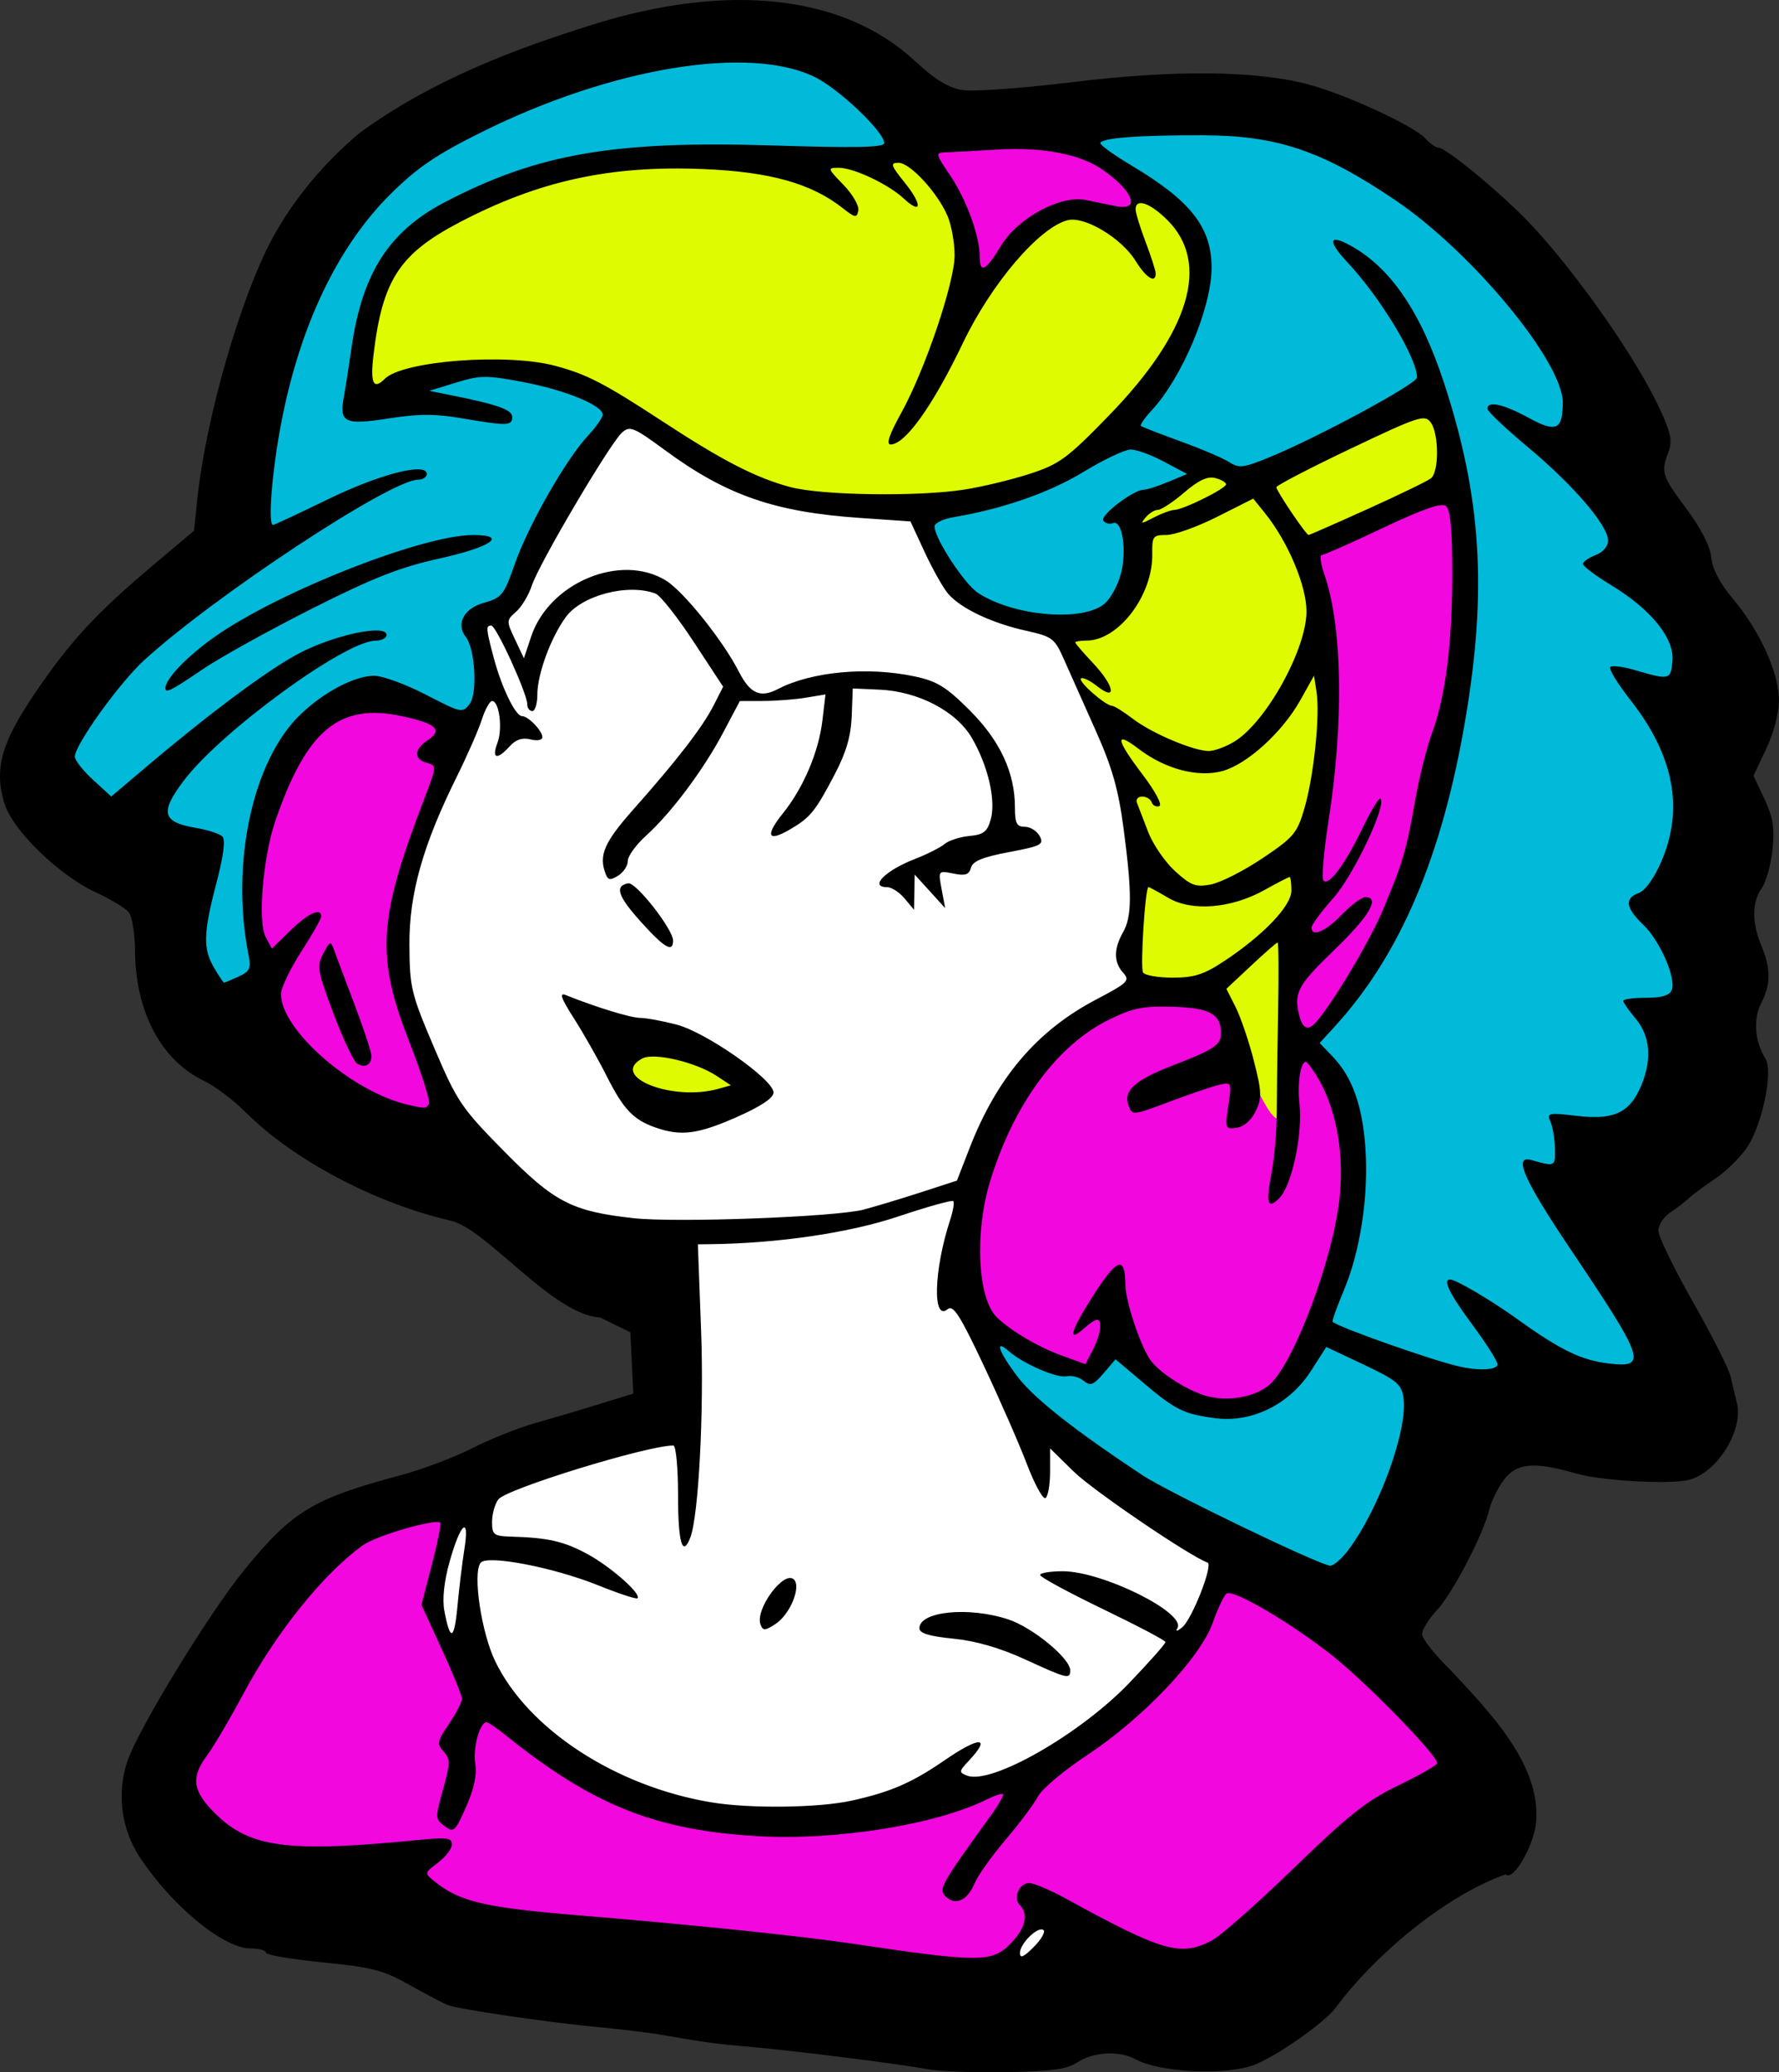
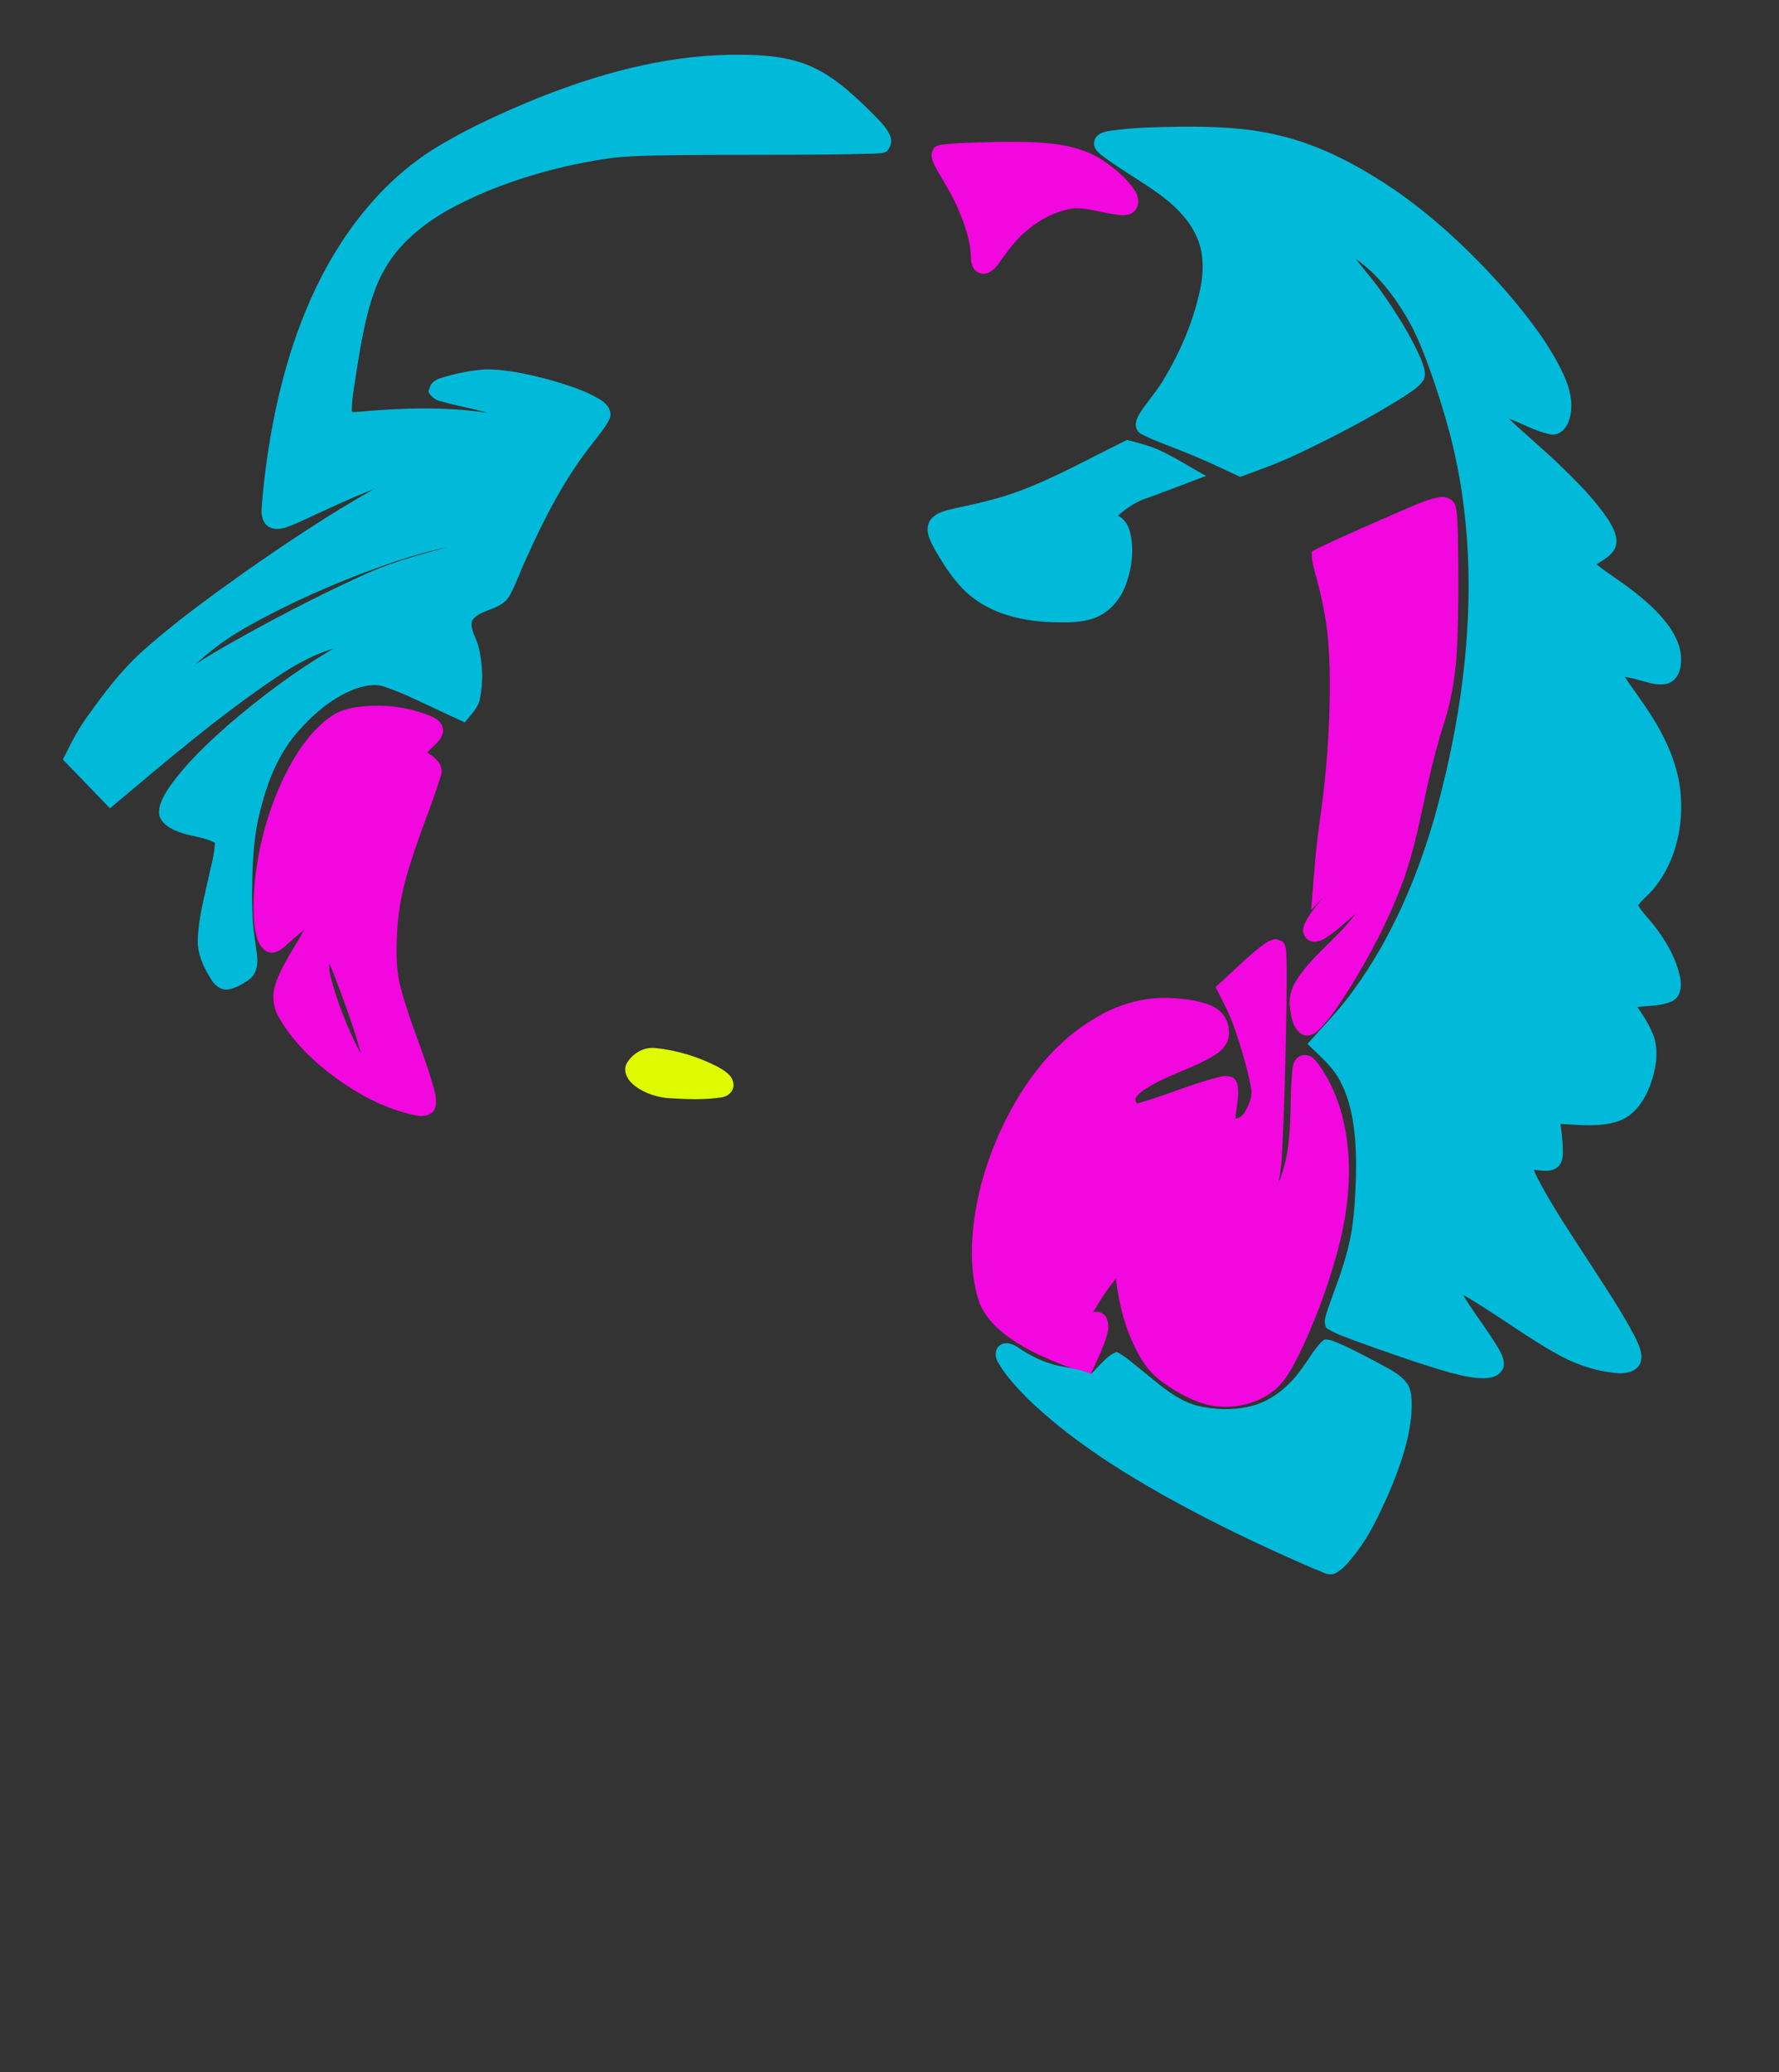
<svg xmlns="http://www.w3.org/2000/svg" xmlns:ns1="http://www.inkscape.org/namespaces/inkscape" xmlns:ns2="http://sodipodi.sourceforge.net/DTD/sodipodi-0.dtd" width="93.631mm" height="109.002mm" viewBox="0 0 93.631 109.002" version="1.1" id="svg3644" xml:space="preserve" ns1:version="1.2 (dc2aedaf03, 2022-05-15)" ns2:docname="Pastel girl.svg">
  <rect x="0" y="0" width="93.631" height="109.002" fill="#333333" stroke="none" />
  <title id="title12250">Pastel girl</title>
  <ns2:namedview id="namedview3646" pagecolor="#ffffff" bordercolor="#000000" borderopacity="0.25" ns1:showpageshadow="2" ns1:pageopacity="0.0" ns1:pagecheckerboard="0" ns1:deskcolor="#d1d1d1" ns1:document-units="mm" showgrid="false" ns1:zoom="0.91352123" ns1:cx="488.76806" ns1:cy="63.490588" ns1:window-width="1920" ns1:window-height="1017" ns1:window-x="1912" ns1:window-y="-8" ns1:window-maximized="1" ns1:current-layer="layer1" />
  <defs id="defs3641" />
  <g ns1:label="Lager 1" ns1:groupmode="layer" id="layer1" transform="translate(-92.978,-100.532)">
-     <path style="fill:#ffffff;fill-opacity:1;stroke:none;stroke-width:0.265" d="m 109.235,181.141 c 0.786,0 19.057,-6.287 19.057,-6.287 l -0.786,-6.287 c 0,0 -22.79,-10.806 -21.218,-11.984 1.572,-1.179 15.717,-48.527 15.717,-48.527 l 49.509,25.541 -12.574,72.103 -52.063,-5.501 z" id="path12190" />
-     <path id="path3731" style="fill:#f207de;fill-opacity:1;stroke:none;stroke-width:0.141" d="m 115.905,180.166 c -0.753,0.056 -1.481,0.282 -2.2,0.499 -0.898,0.256 -1.735,0.699 -2.464,1.28 -1.607,1.268 -2.877,2.902 -4.036,4.575 -0.969,1.405 -1.809,2.891 -2.653,4.372 -0.412,0.733 -0.875,1.434 -1.295,2.161 -0.323,0.576 -0.479,1.301 -0.182,1.921 0.315,0.683 0.897,1.194 1.452,1.682 0.91,0.78 2.078,1.198 3.259,1.33 1.773,0.211 3.56,0.033 5.333,-0.074 0.772,-0.043 1.588,-0.091 2.378,-0.111 0.187,-0.005 0.375,-0.004 0.562,0.005 -0.3,0.356 -0.723,0.634 -0.896,1.081 -0.151,0.419 0.176,0.806 0.494,1.038 0.79,0.553 1.709,0.895 2.633,1.151 0.87,0.212 1.769,0.265 2.655,0.378 3.992,0.434 7.985,0.748 11.976,1.184 2.246,0.239 4.521,0.529 6.764,0.843 0.948,0.121 1.893,0.281 2.844,0.376 0.83,0.035 1.669,0.111 2.496,-0.005 0.679,-0.086 1.244,-0.524 1.667,-1.039 0.415,-0.464 0.79,-1.096 0.608,-1.738 -0.05,-0.316 -0.389,-0.554 -0.311,-0.89 0.115,-0.214 0.363,-0.055 0.529,-0.008 1.183,0.496 2.303,1.127 3.453,1.693 1.117,0.554 2.233,1.136 3.432,1.493 0.627,0.196 1.327,0.203 1.925,-0.092 0.909,-0.432 1.663,-1.117 2.425,-1.762 1.575,-1.365 3.051,-2.84 4.604,-4.228 1.257,-1.119 2.639,-2.105 4.155,-2.843 0.466,-0.253 0.979,-0.479 1.324,-0.895 0.179,-0.226 0.162,-0.546 -0.011,-0.769 -0.561,-0.753 -1.237,-1.411 -1.882,-2.091 -1.1,-1.116 -2.202,-2.235 -3.4,-3.246 -1.411,-1.115 -2.913,-2.117 -4.485,-2.991 -0.44,-0.22 -0.878,-0.499 -1.376,-0.554 -0.314,-0.039 -0.565,0.2 -0.684,0.469 -0.463,0.883 -0.753,1.856 -1.338,2.674 -0.615,0.88 -1.328,1.691 -2.086,2.45 -1.356,1.341 -2.888,2.487 -4.437,3.593 -0.818,0.603 -1.636,1.251 -2.174,2.13 -0.123,0.174 -0.24,0.326 -0.378,0.512 -0.866,1.164 -1.842,2.251 -2.595,3.495 -0.178,0.315 -0.358,0.689 -0.706,0.841 -0.107,0.011 -0.253,-0.116 -0.168,-0.22 0.352,-0.748 0.864,-1.404 1.323,-2.088 0.529,-0.776 1.087,-1.536 1.551,-2.354 0.109,-0.2 0.055,-0.435 0.078,-0.653 -0.256,-0.082 -0.515,-0.231 -0.788,-0.128 -0.778,0.229 -1.505,0.601 -2.288,0.817 -1.19,0.365 -2.457,0.641 -3.646,0.852 -1.207,0.224 -2.475,0.269 -3.675,0.308 -0.877,0.021 -1.792,0.02 -2.644,0 -0.471,-0.014 -0.894,-0.029 -1.367,-0.058 -0.917,-0.044 -1.828,-0.17 -2.719,-0.388 -0.421,-0.095 -0.901,-0.219 -1.338,-0.35 -2.182,-0.633 -4.201,-1.732 -6.039,-3.053 -0.527,-0.37 -1.001,-0.741 -1.515,-1.133 -0.417,-0.301 -0.821,-0.642 -1.299,-0.841 -0.42,-0.117 -0.801,0.227 -0.928,0.605 -0.291,0.746 -0.23,1.56 -0.287,2.342 -0.084,0.804 -0.371,1.576 -0.728,2.297 -0.059,0.107 -0.141,0.289 -0.241,0.107 -0.102,-0.306 0.015,-0.639 0.068,-0.947 0.153,-0.639 0.339,-1.269 0.51,-1.904 -0.202,-0.37 -0.404,-0.74 -0.606,-1.109 0.333,-0.583 0.744,-1.127 1.009,-1.746 0.245,-0.561 0.011,-1.168 -0.221,-1.69 -0.552,-1.273 -1.102,-2.547 -1.67,-3.813 0.311,-1.327 0.683,-2.642 0.908,-3.987 0.035,-0.186 0.004,-0.394 -0.082,-0.553 -0.174,-0.124 -0.356,-0.22 -0.577,-0.202 z" />
    <path id="path7184" style="fill:#f207de;fill-opacity:1;stroke:none;stroke-width:0.141" d="m 146.329,107.992 c -0.352,-8.1e-4 -0.705,0.004 -1.057,0.01 -0.935,0.036 -1.876,0.025 -2.804,0.149 -0.15,0.05 -0.346,0.083 -0.38,0.265 -0.201,0.351 0.043,0.738 0.203,1.056 0.388,0.668 0.806,1.322 1.107,2.037 0.339,0.794 0.649,1.628 0.677,2.5 -0.015,0.321 0.092,0.771 0.459,0.887 0.386,0.145 0.748,-0.158 0.966,-0.451 0.45,-0.623 0.891,-1.265 1.488,-1.761 0.714,-0.614 1.592,-1.071 2.532,-1.198 0.672,-0.021 1.319,0.205 1.98,0.295 0.39,0.064 0.864,0.17 1.179,-0.143 0.324,-0.31 0.221,-0.821 -0.018,-1.149 -0.41,-0.595 -0.98,-1.064 -1.567,-1.476 -1.082,-0.744 -2.421,-0.947 -3.706,-0.996 -0.352,-0.017 -0.704,-0.024 -1.057,-0.024 z m 22.508,18.682 c -0.689,0.073 -1.313,0.407 -1.948,0.661 -1.521,0.662 -3.048,1.318 -4.546,2.03 -0.109,0.096 -0.36,0.109 -0.325,0.288 -0.014,0.495 0.18,0.964 0.289,1.441 0.179,0.643 0.321,1.343 0.429,1.971 0.273,1.725 0.255,3.48 0.201,5.22 -0.024,0.646 -0.062,1.295 -0.112,1.954 -0.04,0.52 -0.084,1.017 -0.142,1.546 -0.165,1.507 -0.424,3.003 -0.527,4.517 -0.058,0.703 -0.116,1.406 -0.174,2.108 0.198,-0.212 0.435,-0.471 0.61,-0.655 -0.348,0.46 -0.75,0.896 -0.981,1.43 -0.099,0.254 -0.052,0.562 0.163,0.741 0.283,0.234 0.697,0.144 0.975,-0.059 0.568,-0.355 1.086,-0.864 1.574,-1.269 -0.924,1.27 -2.278,2.167 -3.117,3.504 -0.287,0.442 -0.414,0.981 -0.328,1.503 0.056,0.497 0.188,1.067 0.644,1.346 0.307,0.141 0.646,-0.023 0.868,-0.246 0.656,-0.657 1.145,-1.456 1.646,-2.232 1.071,-1.733 2.023,-3.549 2.738,-5.459 0.649,-1.727 0.972,-3.549 1.373,-5.343 0.237,-1.041 0.506,-2.104 0.843,-3.132 0.428,-1.352 0.634,-2.764 0.686,-4.179 0.074,-1.914 0.066,-3.83 0.031,-5.744 -0.028,-0.51 -0.002,-1.034 -0.143,-1.529 -0.114,-0.287 -0.43,-0.431 -0.727,-0.414 z m -56.001,10.979 c -0.059,1.2e-4 -0.119,0.001 -0.178,0.001 -0.827,0.022 -1.712,0.121 -2.383,0.652 -1.057,0.788 -1.773,1.938 -2.351,3.102 -0.933,1.958 -1.485,4.102 -1.592,6.269 -0.018,0.781 -0.043,1.592 0.224,2.338 0.135,0.318 0.402,0.664 0.787,0.624 0.441,-0.052 0.727,-0.444 1.054,-0.704 0.19,-0.167 0.415,-0.365 0.599,-0.499 -0.523,0.941 -1.17,1.827 -1.518,2.854 -0.205,0.589 -0.124,1.252 0.194,1.785 0.822,1.415 2.067,2.538 3.406,3.454 1.175,0.793 2.482,1.428 3.883,1.69 0.345,0.055 0.774,-0.036 0.914,-0.395 0.142,-0.423 -0.019,-0.874 -0.13,-1.287 -0.495,-1.694 -1.219,-3.314 -1.669,-5.021 -0.242,-0.894 -0.252,-1.827 -0.207,-2.746 0.014,-0.27 0.032,-0.61 0.066,-0.906 0.1,-1.007 0.35,-1.991 0.653,-2.954 0.07,-0.22 0.165,-0.512 0.25,-0.758 0.411,-1.231 0.928,-2.469 1.315,-3.725 0.112,-0.275 0.085,-0.595 -0.109,-0.827 -0.156,-0.201 -0.363,-0.353 -0.583,-0.477 0.283,-0.361 0.78,-0.614 0.83,-1.112 0.044,-0.411 -0.326,-0.708 -0.679,-0.827 -0.827,-0.328 -1.709,-0.518 -2.6,-0.528 -0.059,-0.002 -0.119,-0.003 -0.178,-0.003 z m 47.296,12.278 c -0.04,-0.003 -0.081,0.002 -0.122,0.018 -0.399,0.092 -0.699,0.404 -1.016,0.645 -0.698,0.597 -1.356,1.24 -2.036,1.858 0.374,0.747 0.778,1.484 1.035,2.283 0.278,0.796 0.524,1.645 0.71,2.441 0.058,0.269 0.122,0.513 0.146,0.803 -2.6e-4,0.369 -0.174,0.716 -0.344,1.035 -0.106,0.191 -0.295,0.325 -0.508,0.369 0.04,-0.609 0.234,-1.225 0.103,-1.834 -0.06,-0.167 -0.151,-0.344 -0.342,-0.377 -0.331,-0.115 -0.683,0.044 -1.01,0.115 -1.305,0.362 -2.552,0.91 -3.859,1.267 -0.12,0.06 -0.163,-0.141 -0.155,-0.227 0.182,-0.357 0.574,-0.538 0.901,-0.74 1.074,-0.6 2.282,-0.931 3.325,-1.589 0.419,-0.255 0.746,-0.714 0.698,-1.222 -4.7e-4,-0.574 -0.372,-1.103 -0.895,-1.328 -0.706,-0.314 -1.492,-0.385 -2.255,-0.424 -1.437,-0.055 -2.861,0.395 -4.064,1.168 -1.668,1.013 -2.976,2.529 -3.961,4.197 -1.194,2.028 -2.004,4.297 -2.277,6.638 -0.143,1.35 -0.117,2.753 0.328,4.048 0.422,1.03 1.355,1.733 2.287,2.28 1.114,0.648 2.341,1.057 3.536,1.527 0.326,-0.788 0.772,-1.539 0.937,-2.384 0.067,-0.35 -0.04,-0.811 -0.411,-0.937 -0.123,-0.038 -0.253,-0.042 -0.376,-0.003 0.359,-0.617 0.747,-1.22 1.204,-1.77 0.153,1.372 0.513,2.734 1.175,3.952 0.325,0.613 0.778,1.158 1.354,1.549 0.763,0.535 1.606,1 2.528,1.184 1.191,0.2 2.487,-0.117 3.402,-0.919 0.621,-0.583 0.973,-1.38 1.349,-2.129 0.838,-1.814 1.519,-3.703 1.999,-5.643 0.538,-2.248 0.673,-4.651 0.009,-6.888 -0.287,-0.929 -0.704,-1.835 -1.321,-2.593 -0.227,-0.295 -0.708,-0.39 -0.977,-0.1 -0.274,0.282 -0.227,0.714 -0.274,1.076 -0.09,1.418 0.003,2.856 -0.305,4.254 -0.091,0.415 -0.207,0.827 -0.384,1.213 0.063,-0.423 0.161,-0.842 0.17,-1.272 0.151,-2.632 0.2,-5.27 0.248,-7.906 0.004,-1.025 0.044,-2.052 -0.022,-3.075 -0.016,-0.157 -0.082,-0.328 -0.176,-0.443 -0.119,-0.03 -0.234,-0.107 -0.354,-0.116 z m -49.808,1.289 c 0.05,0.121 0.099,0.242 0.149,0.363 0.528,1.36 1.041,2.729 1.439,4.134 0.066,0.208 0.041,0.23 -0.058,0.029 -0.613,-1.215 -1.123,-2.489 -1.466,-3.807 -0.052,-0.235 -0.115,-0.478 -0.064,-0.719 z" />
    <path id="path7187" style="fill:#defb01;fill-opacity:1;stroke:none;stroke-width:0.141" d="m 127.285,155.651 c -0.545,0.009 -1.064,0.356 -1.327,0.825 -0.218,0.433 0.083,0.92 0.439,1.174 0.545,0.419 1.227,0.622 1.909,0.653 0.883,0.053 1.779,0.087 2.656,-0.053 0.339,-0.044 0.659,-0.334 0.619,-0.694 -0.034,-0.46 -0.485,-0.719 -0.846,-0.921 -1.017,-0.522 -2.135,-0.862 -3.273,-0.978 -0.059,-0.006 -0.118,-0.006 -0.177,-0.005 z" />
    <path id="path9605" style="fill:#01bada;fill-opacity:1;stroke:none;stroke-width:0.141" d="m 131.286,103.415 c -3.477,0.08 -6.878,1.021 -10.088,2.311 -1.699,0.697 -3.38,1.457 -4.967,2.386 -1.568,0.912 -2.945,2.132 -4.089,3.537 -2.281,2.778 -3.662,6.186 -4.482,9.658 -0.456,1.955 -0.758,3.945 -0.912,5.946 -0.038,0.392 0.068,0.877 0.472,1.038 0.478,0.187 0.973,-0.08 1.413,-0.255 1.339,-0.61 2.664,-1.254 4.039,-1.784 -2.347,1.315 -4.585,2.817 -6.79,4.355 -1.883,1.339 -3.759,2.699 -5.481,4.244 -1.063,0.975 -1.939,2.132 -2.776,3.301 -0.458,0.633 -0.842,1.314 -1.179,2.018 -0.036,0.138 -0.254,0.303 -0.067,0.407 0.796,0.825 1.592,1.649 2.388,2.473 2.842,-2.385 5.665,-4.81 8.748,-6.885 0.874,-0.59 1.797,-1.121 2.802,-1.453 0.191,-0.073 0.322,-0.11 0.068,0.02 -1.903,1.126 -3.677,2.46 -5.355,3.898 -1.154,1.015 -2.287,2.081 -3.168,3.348 -0.275,0.431 -0.588,0.927 -0.494,1.46 0.173,0.525 0.737,0.762 1.221,0.923 0.566,0.168 1.173,0.228 1.702,0.497 -0.023,0.651 -0.227,1.28 -0.356,1.915 -0.226,1.045 -0.514,2.089 -0.547,3.163 -0.028,0.734 0.274,1.429 0.662,2.036 0.182,0.347 0.528,0.67 0.948,0.605 0.397,-0.075 0.76,-0.287 1.087,-0.517 0.403,-0.292 0.483,-0.83 0.419,-1.293 -0.089,-0.705 -0.222,-1.405 -0.236,-2.117 -0.016,-0.324 -0.025,-0.728 -0.024,-1.089 0.011,-1.282 0.048,-2.575 0.301,-3.835 0.362,-1.653 0.922,-3.321 2.038,-4.627 0.828,-0.953 1.81,-1.826 2.997,-2.297 0.529,-0.2 1.124,-0.338 1.674,-0.133 1.044,0.35 2.021,0.868 3.023,1.32 0.388,0.182 0.776,0.363 1.165,0.545 0.291,-0.391 0.694,-0.732 0.79,-1.234 0.196,-0.903 0.148,-1.853 -0.068,-2.749 -0.099,-0.445 -0.435,-0.852 -0.353,-1.326 0.151,-0.337 0.545,-0.457 0.857,-0.597 0.435,-0.152 0.9,-0.345 1.134,-0.77 0.344,-0.626 0.572,-1.308 0.875,-1.953 0.957,-2.127 2.032,-4.226 3.49,-6.058 0.31,-0.406 0.673,-0.823 0.9,-1.298 0.16,-0.406 -0.163,-0.8 -0.496,-0.997 -0.807,-0.496 -1.727,-0.766 -2.629,-1.032 -1.121,-0.296 -2.268,-0.567 -3.434,-0.557 -0.795,0.06 -1.585,0.218 -2.345,0.459 -0.267,0.081 -0.533,0.258 -0.58,0.552 -0.125,0.17 0.004,0.29 0.128,0.41 0.217,0.248 0.58,0.269 0.878,0.364 0.681,0.178 1.375,0.297 2.051,0.496 -2.249,-0.328 -4.536,-0.262 -6.792,-0.049 -0.108,-0.021 -0.348,0.079 -0.356,-0.07 0.01,-0.774 0.185,-1.535 0.287,-2.3 0.175,-1.099 0.367,-2.198 0.676,-3.268 0.038,-0.123 0.101,-0.332 0.155,-0.486 0.363,-1.116 0.992,-2.145 1.847,-2.952 1.17,-1.14 2.652,-1.893 4.144,-2.522 2.097,-0.858 4.307,-1.438 6.549,-1.752 0.783,-0.096 1.57,-0.118 2.342,-0.134 3.815,-0.071 7.633,0.012 11.447,-0.097 0.233,-0.012 0.492,-0.006 0.7,-0.107 0.186,-0.204 0.307,-0.486 0.213,-0.761 -0.175,-0.513 -0.609,-0.877 -0.97,-1.262 -1.071,-1.054 -2.209,-2.134 -3.66,-2.63 -1.261,-0.439 -2.619,-0.452 -3.939,-0.442 z m 23.863,3.779 c -1.266,0.022 -2.54,0.038 -3.794,0.227 -0.326,0.046 -0.732,0.186 -0.786,0.559 -0.077,0.303 0.183,0.558 0.404,0.729 0.726,0.557 1.521,1.016 2.278,1.528 1.069,0.692 2.143,1.518 2.689,2.703 0.421,0.881 0.395,1.949 0.197,2.849 -0.348,1.611 -0.993,3.153 -1.833,4.568 -0.328,0.578 -0.752,1.092 -1.148,1.624 -0.204,0.312 -0.48,0.668 -0.379,1.062 0.059,0.15 0.153,0.268 0.301,0.337 0.674,0.343 1.393,0.584 2.092,0.868 0.26,0.109 0.588,0.238 0.871,0.361 0.746,0.312 1.475,0.665 2.208,1.005 1.023,-0.368 2.048,-0.737 3.029,-1.207 1.905,-0.902 3.78,-1.876 5.566,-2.999 0.376,-0.266 0.815,-0.495 1.062,-0.898 0.17,-0.357 -0.017,-0.755 -0.143,-1.097 -0.547,-1.256 -1.292,-2.417 -2.077,-3.536 -0.425,-0.607 -0.917,-1.163 -1.377,-1.743 1.148,0.789 2.017,1.921 2.718,3.111 0.506,0.862 0.87,1.798 1.204,2.723 0.383,1.077 0.732,2.177 1.024,3.264 0.572,2.139 0.884,4.344 0.984,6.555 0.006,0.175 0.017,0.436 0.022,0.644 0.11,4.445 -0.603,8.881 -1.799,13.153 -0.929,3.193 -2.265,6.302 -4.224,9.004 -0.728,1.022 -1.608,1.92 -2.446,2.849 0.607,0.617 1.316,1.166 1.715,1.953 0.551,1.025 0.736,2.198 0.813,3.346 0.005,0.116 0.016,0.274 0.019,0.408 0.034,0.932 -0.006,1.865 -0.071,2.795 -0.02,0.264 -0.051,0.597 -0.09,0.886 -0.159,1.389 -0.635,2.711 -1.122,4.013 -0.126,0.398 -0.307,0.786 -0.357,1.204 0.035,0.15 0.004,0.343 0.184,0.399 0.467,0.295 1.008,0.446 1.517,0.653 1.649,0.594 3.303,1.18 4.988,1.664 0.635,0.146 1.288,0.325 1.945,0.251 0.384,-0.043 0.804,-0.313 0.796,-0.738 -0.011,-0.477 -0.333,-0.871 -0.568,-1.263 -0.51,-0.805 -1.1,-1.558 -1.591,-2.376 1.767,1.011 3.379,2.272 5.172,3.237 0.925,0.489 1.947,0.813 2.993,0.892 0.437,0.029 0.974,-0.08 1.168,-0.522 0.19,-0.469 -0.075,-0.96 -0.271,-1.382 -0.705,-1.355 -1.568,-2.621 -2.394,-3.904 -0.932,-1.445 -1.907,-2.868 -2.709,-4.39 -0.083,-0.164 -0.162,-0.33 -0.226,-0.503 0.421,0.046 0.928,0.159 1.273,-0.159 0.338,-0.315 0.253,-0.822 0.242,-1.238 -0.023,-0.339 -0.061,-0.677 -0.115,-1.012 1.029,0.05 2.101,0.189 3.094,-0.161 0.843,-0.308 1.353,-1.126 1.653,-1.93 0.274,-0.788 0.435,-1.67 0.181,-2.485 -0.208,-0.567 -0.532,-1.083 -0.876,-1.576 0.625,-0.076 1.29,-0.044 1.869,-0.325 0.443,-0.252 0.472,-0.839 0.371,-1.285 -0.222,-0.999 -0.758,-1.903 -1.38,-2.704 -0.271,-0.349 -0.607,-0.652 -0.821,-1.042 0.287,-0.374 0.686,-0.65 0.957,-1.04 1.062,-1.396 1.449,-3.228 1.269,-4.953 -0.176,-1.651 -0.957,-3.168 -1.888,-4.517 -0.339,-0.502 -0.701,-0.987 -1.038,-1.49 0.729,0.063 1.414,0.485 2.157,0.365 0.464,-0.077 0.741,-0.535 0.783,-0.975 0.14,-0.919 -0.354,-1.79 -0.931,-2.464 -0.876,-1.028 -2.007,-1.786 -3.105,-2.552 -0.134,-0.1 -0.268,-0.2 -0.398,-0.305 0.366,-0.225 0.786,-0.452 0.982,-0.852 0.208,-0.504 -0.079,-1.035 -0.34,-1.461 -0.709,-1.081 -1.637,-1.995 -2.558,-2.893 -0.879,-0.852 -1.83,-1.624 -2.713,-2.471 0.753,0.287 1.465,0.709 2.264,0.854 0.483,0.052 0.837,-0.402 0.946,-0.828 0.257,-0.835 -0.016,-1.714 -0.38,-2.473 -0.746,-1.538 -1.809,-2.895 -2.915,-4.188 -1.704,-1.948 -3.595,-3.746 -5.709,-5.245 -1.939,-1.335 -4.051,-2.495 -6.363,-3.022 -1.658,-0.392 -3.369,-0.45 -5.066,-0.439 z m -2.859,16.479 c -0.06,0.03 -0.12,0.061 -0.18,0.091 -1.758,0.864 -3.474,1.827 -5.307,2.529 -1.187,0.465 -2.435,0.738 -3.678,1 -0.469,0.119 -1.045,0.248 -1.26,0.736 -0.204,0.49 0.099,0.992 0.319,1.419 0.556,0.94 1.149,1.902 2.044,2.558 1.184,0.887 2.686,1.207 4.139,1.253 0.736,0.013 1.501,0.042 2.203,-0.213 0.823,-0.301 1.418,-1.034 1.696,-1.848 0.294,-0.852 0.409,-1.795 0.187,-2.677 -0.097,-0.35 -0.293,-0.708 -0.637,-0.863 0.475,-0.43 1.025,-0.783 1.643,-0.966 1.001,-0.365 1.995,-0.751 2.993,-1.127 -0.792,-0.435 -1.551,-0.932 -2.371,-1.313 -0.568,-0.275 -1.184,-0.418 -1.791,-0.58 z m -35.758,5.646 c -0.145,0.038 -0.291,0.076 -0.436,0.115 -1.445,0.378 -2.884,0.811 -4.237,1.455 -2.362,1.088 -4.669,2.293 -6.93,3.578 -0.564,0.324 -1.125,0.654 -1.668,1.012 0.662,-0.6 1.364,-1.161 2.129,-1.626 0.195,-0.121 0.455,-0.275 0.68,-0.402 2.192,-1.226 4.501,-2.236 6.861,-3.09 1.178,-0.418 2.373,-0.801 3.601,-1.042 z m 46.214,41.668 c -0.034,0.002 -0.066,0.01 -0.095,0.026 -0.047,0.04 -0.094,0.08 -0.141,0.12 -0.39,0.416 -0.673,0.921 -1.011,1.379 -0.665,0.942 -1.61,1.742 -2.755,2.001 -0.914,0.211 -1.881,0.172 -2.789,-0.05 -1.14,-0.326 -2.024,-1.162 -2.926,-1.888 -0.415,-0.322 -0.8,-0.695 -1.275,-0.929 -0.284,0.1 -0.516,0.287 -0.717,0.505 -0.217,0.212 -0.416,0.442 -0.633,0.653 -0.576,-0.254 -1.205,-0.325 -1.815,-0.451 -0.747,-0.19 -1.447,-0.535 -2.076,-0.978 -0.272,-0.173 -0.653,-0.294 -0.93,-0.067 -0.261,0.21 -0.245,0.605 -0.083,0.875 0.411,0.72 0.989,1.329 1.566,1.918 2.106,2.032 4.584,3.63 7.122,5.067 2.598,1.455 5.291,2.738 8.027,3.913 0.328,0.107 0.669,0.365 1.023,0.215 0.475,-0.238 0.791,-0.693 1.119,-1.096 0.721,-0.928 1.21,-2.005 1.692,-3.069 0.579,-1.359 1.095,-2.775 1.215,-4.258 0.004,-0.507 0.071,-1.059 -0.192,-1.517 -0.406,-0.603 -1.116,-0.873 -1.722,-1.225 -0.751,-0.382 -1.492,-0.796 -2.282,-1.09 -0.1,-0.015 -0.217,-0.06 -0.319,-0.054 z" />
-     <path id="path9607" style="fill:#defb01;fill-opacity:1;stroke:none;stroke-width:0.141" d="m 140.252,108.676 c -0.054,-4.7e-4 -0.107,0.006 -0.16,0.019 -0.159,0.03 -0.31,0.144 -0.414,0.253 -0.063,0.204 -0.084,0.42 0.032,0.61 0.086,0.173 0.193,0.334 0.296,0.498 -0.75,-0.452 -1.542,-0.877 -2.405,-1.062 -0.522,-0.065 -1.052,-0.014 -1.577,-0.03 -0.164,-0.002 -0.404,-0.04 -0.177,0.144 0.5,0.623 1.02,1.231 1.506,1.866 -0.753,-0.492 -1.54,-0.944 -2.399,-1.221 -1.004,-0.332 -2.045,-0.566 -3.103,-0.631 -2.091,-0.145 -4.194,-0.136 -6.284,0.012 -1.651,0.106 -3.253,0.566 -4.812,1.096 -1.779,0.627 -3.53,1.376 -5.118,2.402 -1.035,0.67 -1.963,1.56 -2.486,2.692 -0.662,1.399 -0.836,2.959 -1.048,4.474 -0.059,0.371 -0.013,0.775 0.248,1.065 0.235,0.3 0.686,0.302 0.979,0.089 0.335,-0.257 0.722,-0.431 1.13,-0.539 1.469,-0.397 3.002,-0.502 4.519,-0.495 1.482,0.023 2.997,0.151 4.372,0.745 1.685,0.716 3.205,1.754 4.751,2.724 1.698,1.057 3.417,2.116 5.291,2.838 1.022,0.401 2.111,0.624 3.209,0.643 1.923,0.071 3.849,0.073 5.772,5.1e-4 1.267,-0.04 2.506,-0.346 3.729,-0.658 0.879,-0.252 1.782,-0.482 2.58,-0.944 1.15,-0.73 2.126,-1.696 3.066,-2.672 1.158,-1.242 2.267,-2.551 3.116,-4.028 0.721,-1.299 1.242,-2.79 1.08,-4.294 -0.076,-0.735 -0.372,-1.443 -0.858,-2.002 -0.426,-0.502 -0.878,-1.012 -1.465,-1.328 -0.353,-0.175 -0.865,-0.189 -1.104,0.177 -0.261,0.414 -0.077,0.922 0.034,1.356 0.141,0.492 0.315,0.973 0.466,1.461 -0.705,-0.814 -1.505,-1.594 -2.52,-2.005 -0.577,-0.27 -1.268,-0.34 -1.856,-0.06 -1.158,0.552 -2.048,1.523 -2.836,2.511 -1.32,1.69 -2.338,3.586 -3.336,5.476 -0.542,0.957 -1.033,1.958 -1.75,2.801 0.999,-2.008 1.81,-4.11 2.447,-6.26 0.265,-0.965 0.575,-1.953 0.469,-2.966 -0.09,-1.088 -0.486,-2.16 -1.19,-3.001 -0.501,-0.61 -1.045,-1.216 -1.733,-1.619 -0.141,-0.075 -0.301,-0.133 -0.461,-0.134 z m 27.655,13.439 c -0.618,0.039 -1.182,0.334 -1.746,0.567 -2.155,0.98 -4.267,2.053 -6.399,3.081 -0.147,0.07 -0.362,0.118 -0.176,0.291 0.535,0.967 1.094,1.934 1.831,2.763 0.116,0.119 0.274,0.243 0.439,0.252 0.524,-0.079 0.994,-0.347 1.482,-0.54 1.637,-0.733 3.269,-1.483 4.854,-2.323 0.283,-0.141 0.554,-0.337 0.662,-0.648 0.28,-0.72 0.238,-1.527 0.08,-2.27 -0.112,-0.39 -0.227,-0.853 -0.6,-1.074 -0.13,-0.071 -0.279,-0.1 -0.426,-0.1 z m -11.316,3.087 c -0.676,0.023 -2.284,0.957 -3.476,1.917 -0.425,0.342 -0.278,1.447 -0.009,1.448 0.041,2.1e-4 0.139,-0.023 0.274,-0.062 -0.206,0.492 -0.202,1.039 -0.286,1.56 -0.166,1.24 -0.74,2.476 -1.747,3.25 -0.429,0.335 -0.974,0.51 -1.518,0.465 h -1.436 c 0.662,0.721 1.376,1.397 1.975,2.174 -0.23,-0.079 -0.488,0.008 -0.649,0.175 -0.066,0.16 -0.157,0.317 -0.079,0.49 0.121,0.357 0.465,0.579 0.729,0.829 0.311,0.255 0.627,0.521 1.01,0.656 0.778,0.445 1.505,0.976 2.313,1.369 0.83,0.429 1.702,0.802 2.621,0.99 0.879,0.075 1.696,-0.404 2.341,-0.957 1.224,-1.08 2.076,-2.513 2.753,-3.982 0.492,-1.067 0.888,-2.247 0.703,-3.436 -0.17,-1.115 -0.65,-2.154 -1.16,-3.151 -0.397,-0.776 -0.903,-1.488 -1.443,-2.17 -0.141,-0.186 -0.283,-0.371 -0.425,-0.557 -0.13,0.063 -0.26,0.126 -0.39,0.189 -1.472,0.705 -2.931,1.492 -4.535,1.852 1.346,-0.466 3.512,-1.313 3.817,-1.555 0.244,-0.193 -0.973,-1.324 -1.156,-1.446 -0.055,-0.036 -0.132,-0.052 -0.229,-0.049 z m 5.512,10.779 c -0.027,3.5e-4 -0.056,0.005 -0.086,0.015 -0.375,0.012 -0.558,0.4 -0.727,0.682 -0.49,0.925 -1.176,1.73 -1.917,2.463 -0.057,0.054 -0.196,0.19 -0.29,0.274 -0.59,0.536 -1.251,1.063 -2.047,1.235 -1.067,0.134 -2.18,-0.066 -3.111,-0.614 -0.502,-0.265 -0.947,-0.667 -1.508,-0.803 -0.368,-0.092 -0.754,0.236 -0.71,0.615 0.072,0.458 0.444,0.784 0.681,1.162 0.221,0.314 0.439,0.63 0.645,0.954 -0.434,0.013 -0.735,0.487 -0.617,0.892 0.209,0.763 0.538,1.49 0.886,2.199 0.455,0.813 1.094,1.523 1.829,2.093 0.51,0.389 1.201,0.465 1.804,0.276 0.982,-0.296 1.862,-0.848 2.724,-1.389 0.845,-0.544 1.711,-1.177 2.119,-2.13 0.372,-0.858 0.55,-1.786 0.695,-2.705 0.178,-1.326 0.3,-2.664 0.274,-4.002 -0.019,-0.374 -0.044,-0.804 -0.322,-1.083 -0.109,-0.058 -0.201,-0.138 -0.319,-0.137 z m -1.367,10.329 c -0.047,0.014 -0.093,0.028 -0.14,0.041 -0.525,0.194 -1.012,0.479 -1.521,0.71 -0.081,0.037 -0.26,0.115 -0.38,0.163 -1.172,0.482 -2.527,0.703 -3.743,0.246 -0.511,-0.182 -0.981,-0.524 -1.534,-0.559 -0.153,0.007 -0.312,0.08 -0.424,0.172 -0.209,0.412 -0.152,0.891 -0.19,1.338 -0.045,1.245 -0.043,2.492 -0.064,3.737 0.704,0.138 2.769,0.379 3.492,0.31 0.856,-0.055 3.344,7.358 4.066,6.882 1.091,-0.69 -0.345,-9.268 0.557,-10.193 0.416,-0.469 0.344,-0.903 0.469,-1.537 0.041,-0.355 0.046,-0.744 -0.129,-1.066 -0.111,-0.144 -0.285,-0.226 -0.459,-0.245 z" ns2:nodetypes="scccccccccccccccccccccccccccccccccccccccccccsccccccccccccsssccccccccccccccccccccsssscccccccccccccccccccsccccccccccccccc" />
-     <path style="fill:#000000;stroke-width:0.265" d="m 141.764,209.367 c -1.271,-0.252 -6.992,-0.97 -9.393,-1.179 -1.666,-0.145 -2.275,-0.226 -4.233,-0.566 -1.077,-0.187 -1.913,-0.29 -4.101,-0.506 -2.475,-0.244 -6.93,-0.906 -7.459,-1.108 -0.263,-0.1 -1.187,-0.583 -2.054,-1.072 -1.374,-0.776 -1.958,-0.927 -4.564,-1.183 -1.643,-0.161 -2.988,-0.392 -2.988,-0.513 0,-0.121 -0.365,-0.22 -0.812,-0.22 -1.416,0 -4.125,-2.229 -5.818,-4.786 -0.986,-1.49 -1.231,-3.383 -0.656,-5.071 0.582,-1.707 4.315,-7.81 6.148,-10.051 2.538,-3.102 3.603,-3.746 8.238,-4.985 1.115,-0.298 2.802,-0.934 3.748,-1.414 0.946,-0.48 2.434,-1.074 3.307,-1.32 0.873,-0.246 2.396,-0.697 3.385,-1.003 l 1.798,-0.555 -0.078,-1.613 -0.078,-1.613 -1.587,-0.776 c -2.489,-0.14 -5.905,-4.576 -7.805,-5.078 -4.005,-0.917 -8.294,-3.175 -10.848,-5.711 -0.655,-0.65 -1.634,-1.392 -2.177,-1.648 -2.271,-1.073 -3.636,-3.642 -3.653,-6.876 -0.005,-0.883 -0.153,-1.785 -0.331,-2.003 -0.177,-0.219 -0.958,-0.69 -1.735,-1.048 -1.936,-0.892 -4.39,-3.281 -4.81,-4.684 -0.546,-1.821 -0.167,-3.174 1.622,-5.809 1.84,-2.709 3.215,-4.196 6.215,-6.722 l 2.144,-1.806 0.175,-1.673 c 0.446,-4.262 2.278,-10.612 3.954,-13.711 1.094,-2.022 2.692,-3.954 4.581,-5.534 3.818,-2.792 8.166,-4.414 12.227,-5.689 7.175,-2.253 13.247,-1.58 16.986,1.882 1.084,1.004 1.778,1.428 2.528,1.548 0.568,0.091 3.177,-0.098 5.796,-0.419 5.352,-0.656 9.697,-0.611 12.435,0.129 1.979,0.535 5.53,2.176 6.121,2.829 0.244,0.27 0.557,0.49 0.696,0.49 0.406,0 3.388,2.471 4.836,4.008 2.467,2.619 5.637,7.158 6.843,9.799 0.553,1.211 0.635,1.64 0.422,2.2 -0.406,1.068 -0.352,1.239 0.952,2.993 0.777,1.045 1.248,1.971 1.303,2.558 0.056,0.605 0.449,1.352 1.147,2.182 1.406,1.671 2.413,3.885 2.416,5.314 0.002,0.677 -0.271,1.718 -0.669,2.561 l -0.672,1.42 0.575,1.223 c 0.456,0.969 0.544,1.521 0.427,2.658 -0.081,0.789 -0.336,1.702 -0.565,2.03 -0.524,0.748 -0.531,1.809 -0.02,3.032 0.506,1.212 0.502,2.031 -0.017,3.034 -0.426,0.824 -0.331,2.011 0.233,2.915 0.419,0.671 -0.191,3.546 -0.997,4.699 -0.366,0.524 -1.114,1.25 -1.662,1.614 -0.548,0.364 -1.162,0.818 -1.364,1.01 -0.202,0.192 -0.649,0.533 -0.992,0.758 -0.343,0.225 -0.624,0.655 -0.624,0.957 0,0.301 0.816,1.984 1.814,3.74 0.998,1.756 1.891,3.52 1.984,3.92 0.094,0.4 0.244,1.029 0.335,1.398 0.354,1.442 -1.032,3.669 -2.52,4.048 -1.001,0.255 -4.622,0.053 -5.945,-0.332 -2.215,-0.644 -3.138,-0.559 -3.81,0.349 -0.312,0.422 -0.648,1.107 -0.747,1.521 -0.31,1.304 -1.931,4.422 -2.756,5.304 -0.435,0.465 -0.792,1.041 -0.792,1.279 0,0.239 0.695,1.108 1.544,1.933 2.009,2.169 4.746,4.939 4.456,7.998 -0.152,1.286 -1.223,3.084 -1.608,2.7 -3.407,1.225 -7.09,4.5 -8.915,6.984 -0.572,0.793 -3.158,2.609 -4.341,3.048 -1.506,0.558 -4.931,0.391 -6.21,-0.304 -0.868,-0.471 -2.218,-0.398 -3.081,0.168 -0.547,0.359 -1.365,0.469 -3.773,0.508 -1.691,0.028 -3.551,-0.044 -4.133,-0.16 z m 4.386,-6.59 c 0.794,-0.794 0.982,-1.558 0.5,-2.04 -0.373,-0.373 -0.035,-1.156 0.5,-1.155 0.239,3e-5 1.09,0.359 1.89,0.797 5.151,2.821 6.057,3.081 7.723,2.22 0.45,-0.233 2.39,-1.946 4.312,-3.807 2.894,-2.803 3.842,-3.551 5.519,-4.358 1.114,-0.536 2.025,-1.06 2.025,-1.164 0,-0.417 -3.685,-4.194 -5.494,-5.632 -2.163,-1.719 -5.217,-3.517 -5.586,-3.289 -0.134,0.083 -0.464,0.776 -0.734,1.54 -0.649,1.84 -3.687,5.037 -6.624,6.971 -1.207,0.795 -2.365,1.769 -2.574,2.166 -0.209,0.396 -0.976,1.42 -1.704,2.275 -0.728,0.855 -1.463,1.888 -1.632,2.296 -0.374,0.903 -1.017,1.194 -1.521,0.69 -0.389,-0.389 -0.272,-0.599 2.37,-4.251 0.412,-0.569 0.704,-1.079 0.65,-1.133 -0.054,-0.054 -0.442,0.073 -0.862,0.282 -2.653,1.321 -7.89,2.163 -12.008,1.931 -5.43,-0.306 -8.733,-1.628 -13.361,-5.351 -0.437,-0.351 -0.864,-0.641 -0.95,-0.643 -0.356,-0.011 -0.732,1.345 -0.6,2.16 0.097,0.596 -0.056,1.328 -0.477,2.281 -0.579,1.313 -0.652,1.379 -1.134,1.024 -0.497,-0.366 -0.5,-0.434 -0.084,-1.93 0.387,-1.39 0.39,-1.598 0.029,-1.996 -0.363,-0.401 -0.336,-0.543 0.282,-1.452 0.376,-0.554 0.684,-1.146 0.684,-1.316 0,-0.17 -0.479,-1.352 -1.065,-2.626 l -1.065,-2.317 0.547,-2.109 c 0.301,-1.16 0.5,-2.156 0.442,-2.213 -0.232,-0.232 -3.382,0.684 -4.072,1.183 -2.101,1.52 -4.559,4.578 -6.311,7.852 -0.701,1.31 -1.55,2.75 -1.886,3.2 -0.863,1.155 -0.771,1.862 0.392,3.026 1.847,1.847 3.841,2.107 10.836,1.415 1.382,-0.137 1.654,-0.097 1.654,0.243 0,0.224 -0.327,0.655 -0.728,0.958 -0.719,0.545 -0.722,0.556 -0.198,0.978 1.345,1.085 2.636,1.388 7.673,1.801 5.735,0.471 11.58,1.075 14.287,1.478 6.729,1 7.372,1.002 8.355,0.019 z m 1.753,-0.716 c -0.257,-0.257 -1.244,0.691 -1.244,1.194 0,0.305 0.191,0.225 0.714,-0.298 0.392,-0.392 0.631,-0.796 0.531,-0.896 z m -10.108,-6.815 c 2.041,-0.448 3.176,-0.939 4.891,-2.119 1.854,-1.275 2.492,-1.268 1.287,0.015 -0.532,0.566 -0.538,0.617 -0.094,0.788 1.278,0.49 5.949,-2.178 8.534,-4.875 1.055,-1.101 1.913,-2.069 1.906,-2.153 -0.007,-0.084 -1.494,-0.866 -3.304,-1.739 -1.81,-0.873 -3.293,-1.677 -3.295,-1.786 -0.002,-0.109 0.535,-0.198 1.192,-0.198 2.09,0 6.514,2.195 6.034,2.994 -0.114,0.19 -0.015,0.173 0.25,-0.041 0.52,-0.421 1.649,-3.304 1.336,-3.411 -0.898,-0.306 -6.019,-3.783 -7.03,-4.773 l -1.257,-1.231 v 1.231 c 0,0.677 -0.108,1.298 -0.241,1.38 -0.133,0.082 -0.57,-0.715 -0.973,-1.77 -0.402,-1.056 -1.426,-3.392 -2.274,-5.192 -1.258,-2.669 -1.61,-3.217 -1.907,-2.969 -0.803,0.666 -0.725,-2.069 0.133,-4.69 0.158,-0.483 0.233,-0.932 0.167,-0.998 -0.066,-0.066 -1.38,0.301 -2.92,0.817 -2.572,0.861 -6.359,1.414 -9.919,1.45 l -0.603,0.006 0.17,4.564 c 0.157,4.217 -0.13,9.721 -0.567,10.858 -0.411,1.072 -0.646,0.274 -0.646,-2.193 0,-1.471 -0.11,-2.646 -0.248,-2.646 -1.381,0 -8.797,2.282 -9.211,2.835 -0.182,0.243 -0.331,0.776 -0.331,1.184 0,0.677 0.088,0.746 0.992,0.773 1.978,0.059 2.792,0.246 4.044,0.927 1.23,0.67 2.849,2.103 2.617,2.317 -0.062,0.057 -0.987,-0.247 -2.056,-0.677 -2.395,-0.963 -5.895,-1.629 -6.207,-1.182 -0.414,0.592 0.052,3.681 0.783,5.186 1.731,3.568 6.324,6.563 11.356,7.405 2.028,0.339 5.639,0.297 7.388,-0.086 z m 9.128,-7.433 c -1.314,-0.603 -2.588,-0.971 -3.77,-1.088 -1.267,-0.125 -1.786,-0.284 -1.786,-0.546 0,-0.896 2.613,-1.154 4.687,-0.463 1.283,0.428 3.25,2.046 3.25,2.675 0,0.483 -0.153,0.446 -2.381,-0.578 z m -13.915,-1.824 c -0.309,-0.806 1.238,-2.894 1.758,-2.373 0.389,0.389 -0.211,1.837 -0.965,2.332 -0.554,0.363 -0.667,0.369 -0.793,0.041 z m -15.589,-3.973 c 0.287,-1.803 -0.203,-1.387 -0.777,0.659 -0.293,1.044 -0.392,1.972 -0.277,2.585 0.306,1.631 0.522,1.559 0.688,-0.23 0.088,-0.946 0.253,-2.302 0.366,-3.014 z m 46.527,0.038 c 1.636,-2.178 3.142,-6.345 2.896,-8.011 -0.103,-0.701 -0.366,-0.918 -2.089,-1.731 l -1.97,-0.93 -0.808,1.26 c -1.133,1.765 -3.117,2.742 -5.048,2.486 -1.664,-0.221 -2.083,-0.43 -3.849,-1.924 l -1.386,-1.173 -0.634,0.737 c -0.537,0.625 -0.697,0.685 -1.048,0.393 -0.228,-0.189 -0.629,-0.296 -0.89,-0.237 -0.511,0.115 -2.299,-0.66 -3.055,-1.326 -0.778,-0.684 -0.517,0.058 0.479,1.362 0.862,1.129 3.007,2.818 6.559,5.166 1.354,0.895 9.275,4.712 9.881,4.762 0.174,0.014 0.608,-0.361 0.963,-0.834 z m -4.127,-8.71 c 1.302,-1.194 3.34,-6.661 3.665,-9.829 0.284,-2.773 -0.336,-5.387 -1.673,-7.052 -0.315,-0.392 -0.576,0.86 -0.441,2.109 0.176,1.628 -0.399,4.322 -1.065,4.988 -0.609,0.609 -0.713,0.275 -0.409,-1.307 0.151,-0.788 0.277,-2.206 0.279,-3.152 0.002,-0.946 0.034,-3.357 0.071,-5.358 0.037,-2.001 0.026,-3.638 -0.025,-3.638 -0.05,0 -0.678,0.548 -1.394,1.219 l -1.303,1.219 0.486,0.964 c 0.267,0.53 0.7,1.801 0.96,2.823 0.418,1.639 0.43,1.951 0.098,2.646 -0.23,0.482 -0.619,0.822 -1.003,0.876 -0.604,0.086 -0.62,0.045 -0.439,-1.159 0.181,-1.209 0.168,-1.244 -0.43,-1.112 -0.339,0.075 -1.45,0.448 -2.468,0.829 -2.178,0.814 -2.148,0.811 -2.353,0.276 -0.295,-0.768 0.322,-1.335 2.269,-2.088 2.24,-0.866 2.596,-1.101 2.596,-1.711 0,-1.012 -0.595,-1.342 -2.528,-1.399 -1.569,-0.046 -2.104,0.061 -3.358,0.674 -2.726,1.334 -5.004,4.42 -6.255,8.473 -0.841,2.726 -0.672,6.203 0.349,7.191 0.725,0.702 2.148,1.545 3.343,1.982 l 1.313,0.48 0.393,-0.759 c 0.411,-0.795 0.518,-1.579 0.215,-1.579 -0.098,0 -0.396,0.198 -0.663,0.439 -0.924,0.836 -0.74,0.172 0.483,-1.738 1.25,-1.953 1.668,-2.087 1.677,-0.534 0.005,0.819 0.735,3.059 1.265,3.879 0.428,0.663 1.818,1.589 2.91,1.937 1.134,0.362 2.688,0.096 3.433,-0.588 z m 11.975,-1.048 c 0,-0.164 -0.595,-1.101 -1.323,-2.083 -1.196,-1.614 -1.577,-2.381 -1.18,-2.381 0.31,0 2.182,1.101 3.561,2.095 2.228,1.606 3.356,2.153 4.781,2.322 2.07,0.245 1.936,-0.159 -2.008,-6.026 -2.454,-3.651 -3.022,-4.948 -2.045,-4.672 1.252,0.354 1.257,0.351 1.238,-0.598 -0.011,-0.509 -0.118,-1.148 -0.238,-1.42 -0.205,-0.463 -0.116,-0.482 1.414,-0.304 1.933,0.224 2.769,-0.173 3.364,-1.596 0.574,-1.374 0.473,-2.608 -0.287,-3.512 -0.364,-0.432 -0.661,-0.858 -0.661,-0.946 0,-0.088 0.54,-0.16 1.199,-0.16 0.835,0 1.246,-0.124 1.355,-0.407 0.24,-0.624 -0.619,-2.59 -1.5,-3.434 -0.931,-0.892 -0.999,-1.39 -0.23,-1.675 0.334,-0.123 0.81,-0.787 1.18,-1.645 1.2,-2.782 0.665,-5.585 -1.624,-8.498 -0.678,-0.863 -1.156,-1.645 -1.063,-1.739 0.093,-0.093 0.672,-0.022 1.286,0.158 1.842,0.542 1.902,0.527 1.988,-0.492 0.1,-1.187 -1.135,-2.704 -3.239,-3.979 -0.808,-0.49 -1.47,-0.988 -1.47,-1.106 0,-0.118 0.298,-0.328 0.661,-0.467 0.391,-0.149 0.661,-0.461 0.661,-0.763 0,-0.789 -1.822,-2.914 -4.198,-4.896 -1.183,-0.987 -2.152,-1.903 -2.152,-2.036 0,-0.436 0.831,-0.254 2.165,0.472 1.455,0.792 1.791,0.644 1.799,-0.793 0.012,-2.152 -4.794,-7.948 -8.859,-10.685 -3.828,-2.577 -6.177,-3.367 -10.054,-3.381 -3.413,-0.012 -5.424,0.142 -5.424,0.417 0,0.108 0.744,0.639 1.654,1.181 3.101,1.847 4.196,3.244 4.2,5.354 0.003,2.098 -1.545,5.786 -3.157,7.521 -0.37,0.399 -0.622,0.766 -0.56,0.817 0.062,0.051 1.006,0.416 2.097,0.813 1.091,0.396 2.242,0.888 2.556,1.092 0.507,0.329 0.749,0.299 2.117,-0.264 2.591,-1.066 7.762,-3.861 7.76,-4.193 -0.009,-1.036 -1.922,-4.199 -3.668,-6.062 -1.043,-1.114 -0.982,-1.502 0.141,-0.89 2.126,1.159 3.72,3.491 4.946,7.232 1.965,5.996 2.278,10.874 1.132,17.665 -1.219,7.222 -3.432,12.427 -6.89,16.204 l -0.786,0.859 0.698,0.729 c 1.024,1.069 1.561,2.581 1.713,4.825 0.17,2.503 -0.273,5.402 -1.141,7.463 -0.369,0.877 -0.634,1.62 -0.59,1.652 0.511,0.358 5.296,2.038 6.696,2.352 1.036,0.232 1.984,0.175 1.984,-0.119 z m -33.337,-8.146 c 0.655,-0.175 2.022,-0.588 3.038,-0.918 l 1.848,-0.6 0.666,-1.713 c 1.439,-3.701 3.546,-6.175 6.647,-7.805 1.691,-0.888 1.807,-1.003 1.435,-1.414 -0.5,-0.552 -0.502,-1.26 -0.008,-2.125 0.473,-0.828 0.48,-2.059 0.032,-5.45 -0.274,-2.073 -0.603,-3.229 -1.467,-5.159 -0.613,-1.368 -1.357,-3.037 -1.654,-3.709 -0.512,-1.158 -0.617,-1.238 -2.033,-1.553 -1.804,-0.401 -3.44,-1.181 -4.089,-1.95 -0.264,-0.312 -0.816,-1.294 -1.228,-2.182 l -0.748,-1.614 -2.662,-0.183 c -4.482,-0.309 -7.021,-1.189 -10.231,-3.545 -1.687,-1.239 -1.876,-1.316 -2.294,-0.938 -0.634,0.574 -4.366,6.899 -4.735,8.027 -0.167,0.509 -0.542,1.135 -0.833,1.39 -0.516,0.451 -0.517,0.489 -0.059,1.455 l 0.471,0.992 0.379,-1.137 c 0.949,-2.846 4.725,-4.415 7.097,-2.949 0.932,0.576 3.003,3.16 3.827,4.775 0.598,1.173 1.132,1.415 2.061,0.933 1.786,-0.927 4.732,-1.196 7.228,-0.661 1.151,0.247 1.647,0.555 2.877,1.786 1.596,1.598 2.373,3.269 2.373,5.107 0,0.829 0.094,1.011 0.52,1.011 0.286,0 0.638,0.22 0.782,0.489 0.237,0.442 0.082,0.523 -1.616,0.843 -1.384,0.261 -1.91,0.477 -2,0.822 -0.096,0.366 -0.296,0.433 -0.925,0.307 -0.803,-0.161 -0.803,-0.16 -0.618,0.828 l 0.185,0.989 -0.802,-0.882 -0.802,-0.882 -0.017,0.926 -0.017,0.926 -0.497,-0.595 c -0.273,-0.327 -0.686,-0.595 -0.917,-0.595 -0.97,0 -0.104,-0.877 1.47,-1.487 0.634,-0.246 1.331,-0.598 1.549,-0.782 0.218,-0.184 0.806,-0.374 1.305,-0.422 0.753,-0.072 0.946,-0.223 1.129,-0.881 0.278,-1.001 -0.145,-2.817 -0.997,-4.28 -0.816,-1.401 -2.817,-2.446 -4.855,-2.537 l -1.413,-0.063 -0.054,1.455 c -0.039,1.042 -0.29,1.906 -0.885,3.043 -1.029,1.966 -1.289,2.288 -2.357,2.913 -1.183,0.692 -1.335,0.351 -0.377,-0.845 1.084,-1.354 1.881,-3.229 2.077,-4.888 l 0.162,-1.364 -1.034,0.171 c -0.569,0.094 -1.583,0.172 -2.254,0.174 l -1.22,0.003 -0.875,1.654 c -1.037,1.961 -2.732,4.227 -4.063,5.43 -0.527,0.476 -0.958,1.073 -0.958,1.325 0,0.253 -0.228,0.601 -0.506,0.775 -0.411,0.257 -0.535,0.24 -0.661,-0.09 -0.375,-0.977 -0.081,-1.658 1.467,-3.402 2.302,-2.593 3.629,-4.312 4.212,-5.455 l 0.505,-0.99 -1.551,-2.362 c -0.853,-1.299 -1.753,-2.439 -2.001,-2.534 -1.441,-0.553 -3.882,0.081 -4.724,1.227 -0.799,1.089 -1.504,3.01 -1.504,4.099 0,0.468 -0.119,0.851 -0.265,0.851 -0.146,0 -0.265,-0.163 -0.265,-0.363 0,-0.557 -1.637,-4.135 -1.891,-4.135 -0.296,0 -0.284,0.153 0.134,1.72 0.412,1.547 1.14,3.043 1.481,3.043 0.327,0 1.07,0.768 1.07,1.106 0,0.156 -0.269,0.207 -0.624,0.118 -0.431,-0.108 -0.772,0.006 -1.099,0.368 -0.666,0.736 -0.958,0.653 -0.64,-0.183 0.283,-0.746 0.097,-2.203 -0.283,-2.203 -0.123,0 -0.368,0.446 -0.545,0.992 -0.177,0.546 -0.765,1.885 -1.306,2.977 -1.795,3.62 -2.516,6.176 -2.499,8.864 0.014,2.243 0.09,2.557 1.302,5.401 1.212,2.844 1.427,3.162 3.689,5.456 2.634,2.671 3.557,3.149 6.786,3.51 2.258,0.253 10.687,-0.062 12.152,-0.454 z m -10.98,-4.311 c -1.17,-0.41 -1.688,-0.957 -2.578,-2.723 -0.44,-0.873 -1.21,-2.229 -1.711,-3.012 -0.692,-1.083 -0.794,-1.378 -0.427,-1.23 1.534,0.621 3.418,1.199 3.906,1.199 0.309,0 1.171,0.158 1.915,0.351 1.558,0.404 5.116,2.896 5.108,3.577 -0.003,0.288 -0.672,0.732 -1.957,1.298 -2.033,0.896 -2.92,1.008 -4.256,0.54 z m 3.307,-2.035 0.661,-0.186 -0.749,-0.493 c -1.107,-0.729 -3.302,-1.244 -3.912,-0.918 -1.766,0.945 1.574,2.279 3.999,1.597 z m -4.086,-8.796 c -1.21,-1.346 -1.385,-1.882 -0.655,-2.013 0.407,-0.073 2.359,2.418 2.359,3.011 0,0.655 -0.461,0.385 -1.704,-0.998 z m -11.143,9.588 c 0.082,-0.132 -0.388,-1.611 -1.043,-3.287 -1.75,-4.476 -1.631,-6.427 0.774,-12.701 0.683,-1.781 0.685,-1.811 0.158,-1.949 -0.699,-0.183 -0.682,-0.71 0.039,-1.189 0.823,-0.546 0.46,-0.883 -1.372,-1.271 -3.28,-0.696 -4.995,0.727 -6.64,5.509 -0.655,1.904 -0.939,5.313 -0.509,6.116 l 0.324,0.605 0.978,-0.955 c 0.93,-0.908 1.617,-1.219 1.617,-0.732 0,0.123 -0.476,0.96 -1.058,1.861 -0.582,0.901 -1.058,1.901 -1.057,2.224 0.004,1.9 3.793,5.176 6.746,5.831 0.86,0.191 0.888,0.189 1.043,-0.061 z m -3.781,-2.116 c -0.182,-0.113 -0.743,-1.3 -1.247,-2.639 -0.844,-2.244 -0.886,-2.49 -0.537,-3.151 0.356,-0.672 0.391,-0.684 0.57,-0.188 0.105,0.291 0.59,1.583 1.079,2.871 0.489,1.288 0.888,2.501 0.888,2.696 0,0.474 -0.346,0.663 -0.753,0.411 z m 50.493,-2.208 c 0.919,-1.073 2.828,-4.284 3.495,-5.879 1.059,-2.534 1.227,-3.102 1.685,-5.696 0.218,-1.237 0.618,-2.844 0.887,-3.572 0.725,-1.956 1.078,-4.719 1.078,-8.419 0,-2.315 -0.098,-3.369 -0.331,-3.555 -0.234,-0.187 -1.21,0.152 -3.335,1.158 -1.653,0.783 -3.097,1.423 -3.21,1.423 -0.113,0 -0.046,0.464 0.149,1.03 0.952,2.765 1.029,7.751 0.2,13.057 -0.244,1.563 -0.356,2.931 -0.248,3.039 0.283,0.283 1.133,-0.866 2.062,-2.786 0.443,-0.917 0.865,-1.608 0.936,-1.537 0.337,0.337 -1.411,4.028 -2.476,5.227 -0.636,0.716 -1.156,1.417 -1.156,1.557 0,0.528 0.72,0.224 1.587,-0.67 0.494,-0.509 1.053,-0.926 1.243,-0.926 0.806,0 0.217,1.001 -1.639,2.786 -1.938,1.864 -2.147,2.267 -1.818,3.497 0.179,0.668 0.47,0.755 0.89,0.265 z m -56.741,-2.368 c 0.596,-0.271 0.673,-0.434 0.535,-1.124 -0.96,-4.823 0.207,-10.244 2.728,-12.665 1.225,-1.177 2.846,-2.031 3.867,-2.039 0.439,-0.003 1.666,0.443 2.728,0.992 1.885,0.974 1.939,0.986 2.317,0.482 0.416,-0.555 0.282,-2.892 -0.202,-3.504 -0.542,-0.686 -0.112,-1.511 0.941,-1.805 0.95,-0.266 1.059,-0.403 1.641,-2.066 0.705,-2.017 2.697,-5.502 3.849,-6.734 0.423,-0.453 0.769,-0.946 0.769,-1.097 0,-0.487 -1.965,-1.294 -4.167,-1.711 -1.96,-0.372 -2.27,-0.37 -3.554,0.025 l -1.407,0.432 1.191,0.239 c 2.422,0.486 3.175,0.756 3.175,1.138 0,0.468 -0.266,0.476 -2.621,0.072 -1.426,-0.245 -2.297,-0.244 -3.889,0.004 -2.319,0.36 -2.606,0.221 -2.351,-1.144 0.081,-0.437 0.261,-1.588 0.4,-2.56 0.564,-3.949 1.977,-6.147 4.943,-7.689 4.878,-2.537 8.881,-3.227 17.211,-2.967 4.41,0.137 5.887,0.106 5.887,-0.125 0,-0.579 -2.35,-2.822 -3.622,-3.457 -3.434,-1.715 -10.685,-0.531 -17.53,2.861 -2.391,1.185 -3.397,1.865 -4.784,3.23 -2.827,2.784 -4.831,6.975 -5.815,12.158 -0.478,2.522 -0.697,5.295 -0.418,5.295 0.061,0 1.363,-0.609 2.894,-1.354 2.73,-1.327 5.197,-1.957 5.197,-1.327 0,0.164 -0.208,0.3 -0.463,0.3 -1.438,0.004 -10.727,6.126 -14.418,9.503 -1.303,1.192 -3.64,4.444 -3.64,5.065 0,0.188 0.431,0.737 0.958,1.22 l 0.958,0.877 1.49,-1.264 c 3.64,-3.09 6.773,-5.425 8.429,-6.286 1.859,-0.966 4.57,-1.53 4.57,-0.951 0,0.166 -0.268,0.304 -0.595,0.307 -1.602,0.015 -8.134,4.784 -10.076,7.356 -1.268,1.68 -1.142,2.184 0.625,2.485 0.629,0.107 1.262,0.312 1.405,0.456 0.171,0.171 0.062,1.016 -0.315,2.453 -0.691,2.635 -0.712,3.455 -0.114,4.467 0.25,0.423 0.482,0.768 0.517,0.768 0.035,0 0.376,-0.143 0.759,-0.317 z m -3.846,-15.17 c 0,-0.482 1.103,-1.64 2.534,-2.661 3.328,-2.375 10.981,-5.399 13.662,-5.399 1.875,0 0.962,0.632 -1.797,1.243 -2.074,0.46 -3.483,1.015 -6.715,2.646 -2.249,1.135 -4.834,2.57 -5.743,3.189 -1.625,1.105 -1.942,1.265 -1.942,0.983 z m 55.713,14.363 c 2.091,-1.384 3.554,-2.917 3.554,-3.725 0,-0.389 -0.044,-0.707 -0.099,-0.707 -0.054,0 -0.646,0.306 -1.315,0.68 -1.743,0.974 -3.829,1.145 -5.068,0.414 -0.526,-0.311 -0.994,-0.565 -1.04,-0.565 -0.174,0 -0.444,4.239 -0.286,4.494 0.091,0.148 0.793,0.268 1.56,0.268 1.13,0 1.641,-0.163 2.694,-0.86 z m 2.029,-5.419 c 1.652,-1.109 1.829,-1.319 2.212,-2.636 0.492,-1.692 0.825,-4.884 0.636,-6.106 l -0.133,-0.865 -0.72,1.288 c -0.945,1.69 -2.809,3.382 -4.111,3.733 -1.294,0.348 -3.009,-0.108 -4.403,-1.171 -1.275,-0.973 -1.201,-0.509 0.218,1.363 0.668,0.882 1.043,1.59 0.873,1.65 -0.164,0.058 -0.343,-0.031 -0.399,-0.198 -0.056,-0.167 -0.283,-0.304 -0.505,-0.304 -0.222,0 -0.344,0.149 -0.272,0.331 0.072,0.182 0.336,0.867 0.586,1.521 0.25,0.655 0.887,1.585 1.416,2.068 0.832,0.759 1.086,0.854 1.883,0.704 0.507,-0.095 1.73,-0.715 2.717,-1.378 z m -1.479,-6.138 c 1.67,-1.018 3.797,-4.854 3.797,-6.847 0,-1.359 -0.984,-3.685 -2.19,-5.175 l -0.613,-0.758 -1.899,0.956 c -1.045,0.526 -2.244,0.956 -2.666,0.956 -0.712,0 -0.765,0.07 -0.749,0.992 0.039,2.174 -1.77,4.56 -3.459,4.563 -0.327,5.3e-4 -0.595,0.044 -0.595,0.096 0,0.052 0.417,0.537 0.926,1.077 1.137,1.206 1.295,2.066 0.224,1.224 -0.386,-0.304 -0.768,-0.486 -0.85,-0.404 -0.159,0.159 1.277,1.422 1.635,1.438 0.119,0.005 0.618,0.316 1.109,0.691 0.986,0.752 3.142,1.669 3.966,1.687 0.291,0.006 0.904,-0.217 1.363,-0.497 z m -6.8,-7.282 c 0.3,-0.271 0.669,-0.953 0.82,-1.514 0.335,-1.244 0.086,-2.886 -0.408,-2.696 -0.189,0.073 -0.419,0.011 -0.51,-0.136 -0.172,-0.278 1.59,-1.62 2.126,-1.62 0.167,0 0.749,-0.186 1.294,-0.414 l 0.99,-0.414 -1.211,-0.644 c -0.666,-0.354 -1.456,-0.644 -1.756,-0.644 -0.3,0 -1.423,0.532 -2.494,1.183 -1.8,1.093 -4.245,1.943 -6.84,2.379 -0.546,0.092 -0.991,0.31 -0.99,0.485 0.005,0.638 1.566,3.023 2.288,3.497 1.899,1.244 5.584,1.541 6.692,0.539 z m 13.803,-4.945 c 1.657,-0.748 3.161,-1.477 3.343,-1.62 0.433,-0.339 0.426,-2.344 -0.01,-2.94 -0.316,-0.432 -0.622,-0.332 -4.233,1.387 -2.141,1.019 -3.893,1.929 -3.893,2.021 0,0.191 1.568,2.512 1.697,2.512 0.046,0 1.439,-0.612 3.096,-1.361 z m -10.158,0.04 c 0.451,-0.002 2.719,-1.125 2.719,-1.346 0,-0.1 -0.256,-0.248 -0.57,-0.33 -0.404,-0.106 -0.879,0.116 -1.635,0.763 -0.586,0.502 -1.208,0.912 -1.382,0.912 -0.174,0 -0.466,0.179 -0.648,0.399 -0.295,0.355 -0.248,0.355 0.431,0.002 0.419,-0.218 0.907,-0.398 1.085,-0.399 z m -11.039,-1.071 c 0.946,-0.149 2.494,-0.523 3.44,-0.831 1.548,-0.504 1.962,-0.809 4.147,-3.056 4.262,-4.383 5.355,-8.013 3.094,-10.275 -0.92,-0.92 -1.685,-1.182 -1.685,-0.578 7e-5,0.182 0.238,0.957 0.529,1.723 0.291,0.766 0.529,1.51 0.529,1.654 0,0.546 -0.508,0.227 -1.06,-0.667 -0.741,-1.199 -2.682,-2.361 -3.57,-2.138 -1.496,0.376 -4.015,3.326 -5.52,6.467 -1.579,3.296 -3.032,5.331 -3.803,5.331 -0.245,0 -0.065,-0.531 0.558,-1.654 1.251,-2.254 2.812,-6.862 2.812,-8.302 0,-0.645 -0.164,-1.565 -0.364,-2.044 -0.511,-1.223 -1.974,-2.817 -2.587,-2.817 -0.453,0 -0.413,0.126 0.336,1.058 0.931,1.159 0.888,1.707 -0.065,0.819 -0.802,-0.747 -2.632,-1.613 -3.409,-1.613 -0.616,0 -0.611,0.019 0.241,0.898 0.479,0.494 0.83,1.101 0.78,1.348 -0.082,0.403 -0.166,0.391 -0.817,-0.122 -1.655,-1.304 -3.833,-1.914 -7.36,-2.059 -4.885,-0.201 -8.635,0.618 -12.801,2.797 -3.182,1.664 -4.076,3.043 -4.541,7.004 -0.174,1.477 -0.002,1.832 0.597,1.233 0.947,-0.947 6.406,-1.365 8.956,-0.686 1.691,0.451 2.597,0.92 5.704,2.953 3.115,2.038 4.87,2.94 6.669,3.424 1.65,0.444 6.748,0.518 9.19,0.133 z m 1.923,-12.838 c 0.875,-1.449 3.131,-2.663 4.444,-2.393 0.427,0.088 1.133,0.233 1.57,0.322 1.329,0.272 0.968,-0.763 -0.664,-1.907 -1.181,-0.827 -3.189,-1.212 -5.569,-1.067 -1.155,0.07 -2.365,0.136 -2.687,0.147 -0.574,0.019 -0.569,0.045 0.23,1.229 0.846,1.254 1.547,3.181 1.547,4.256 0,0.922 0.317,0.757 1.13,-0.587 z" id="path3660" ns2:nodetypes="sssssssssssssssscccccsscssssscssccscsssssssssscscssssssssssssssscssssccccsssssssssssssssssssssssscssssssssssscssssssssssssssssssssssscsssscsccssssssssscsssssscscsssssssssssscssccsssssssscssscsssssssssssssscssscsssssssssscsssscsssscsssssssssssssssssssssssscssssssssssssscscssscssssscsssssscscssscsssssscsssssscssssssssssssscccccssssssssccssssccccssssssscssssssssssscssssscssccsssssscssscsssscsscssssssscssscsccssssssssssssssscsssssssssssscscssssssssccssscsssssssssssscssscssssssscsssssssssssssssssssssssscssssssssssssssscsscssssscscssssscsscsssccsssscssssscssssscccsssssssssssssssssssssssscsssssscsssssss" />
  </g>
</svg>